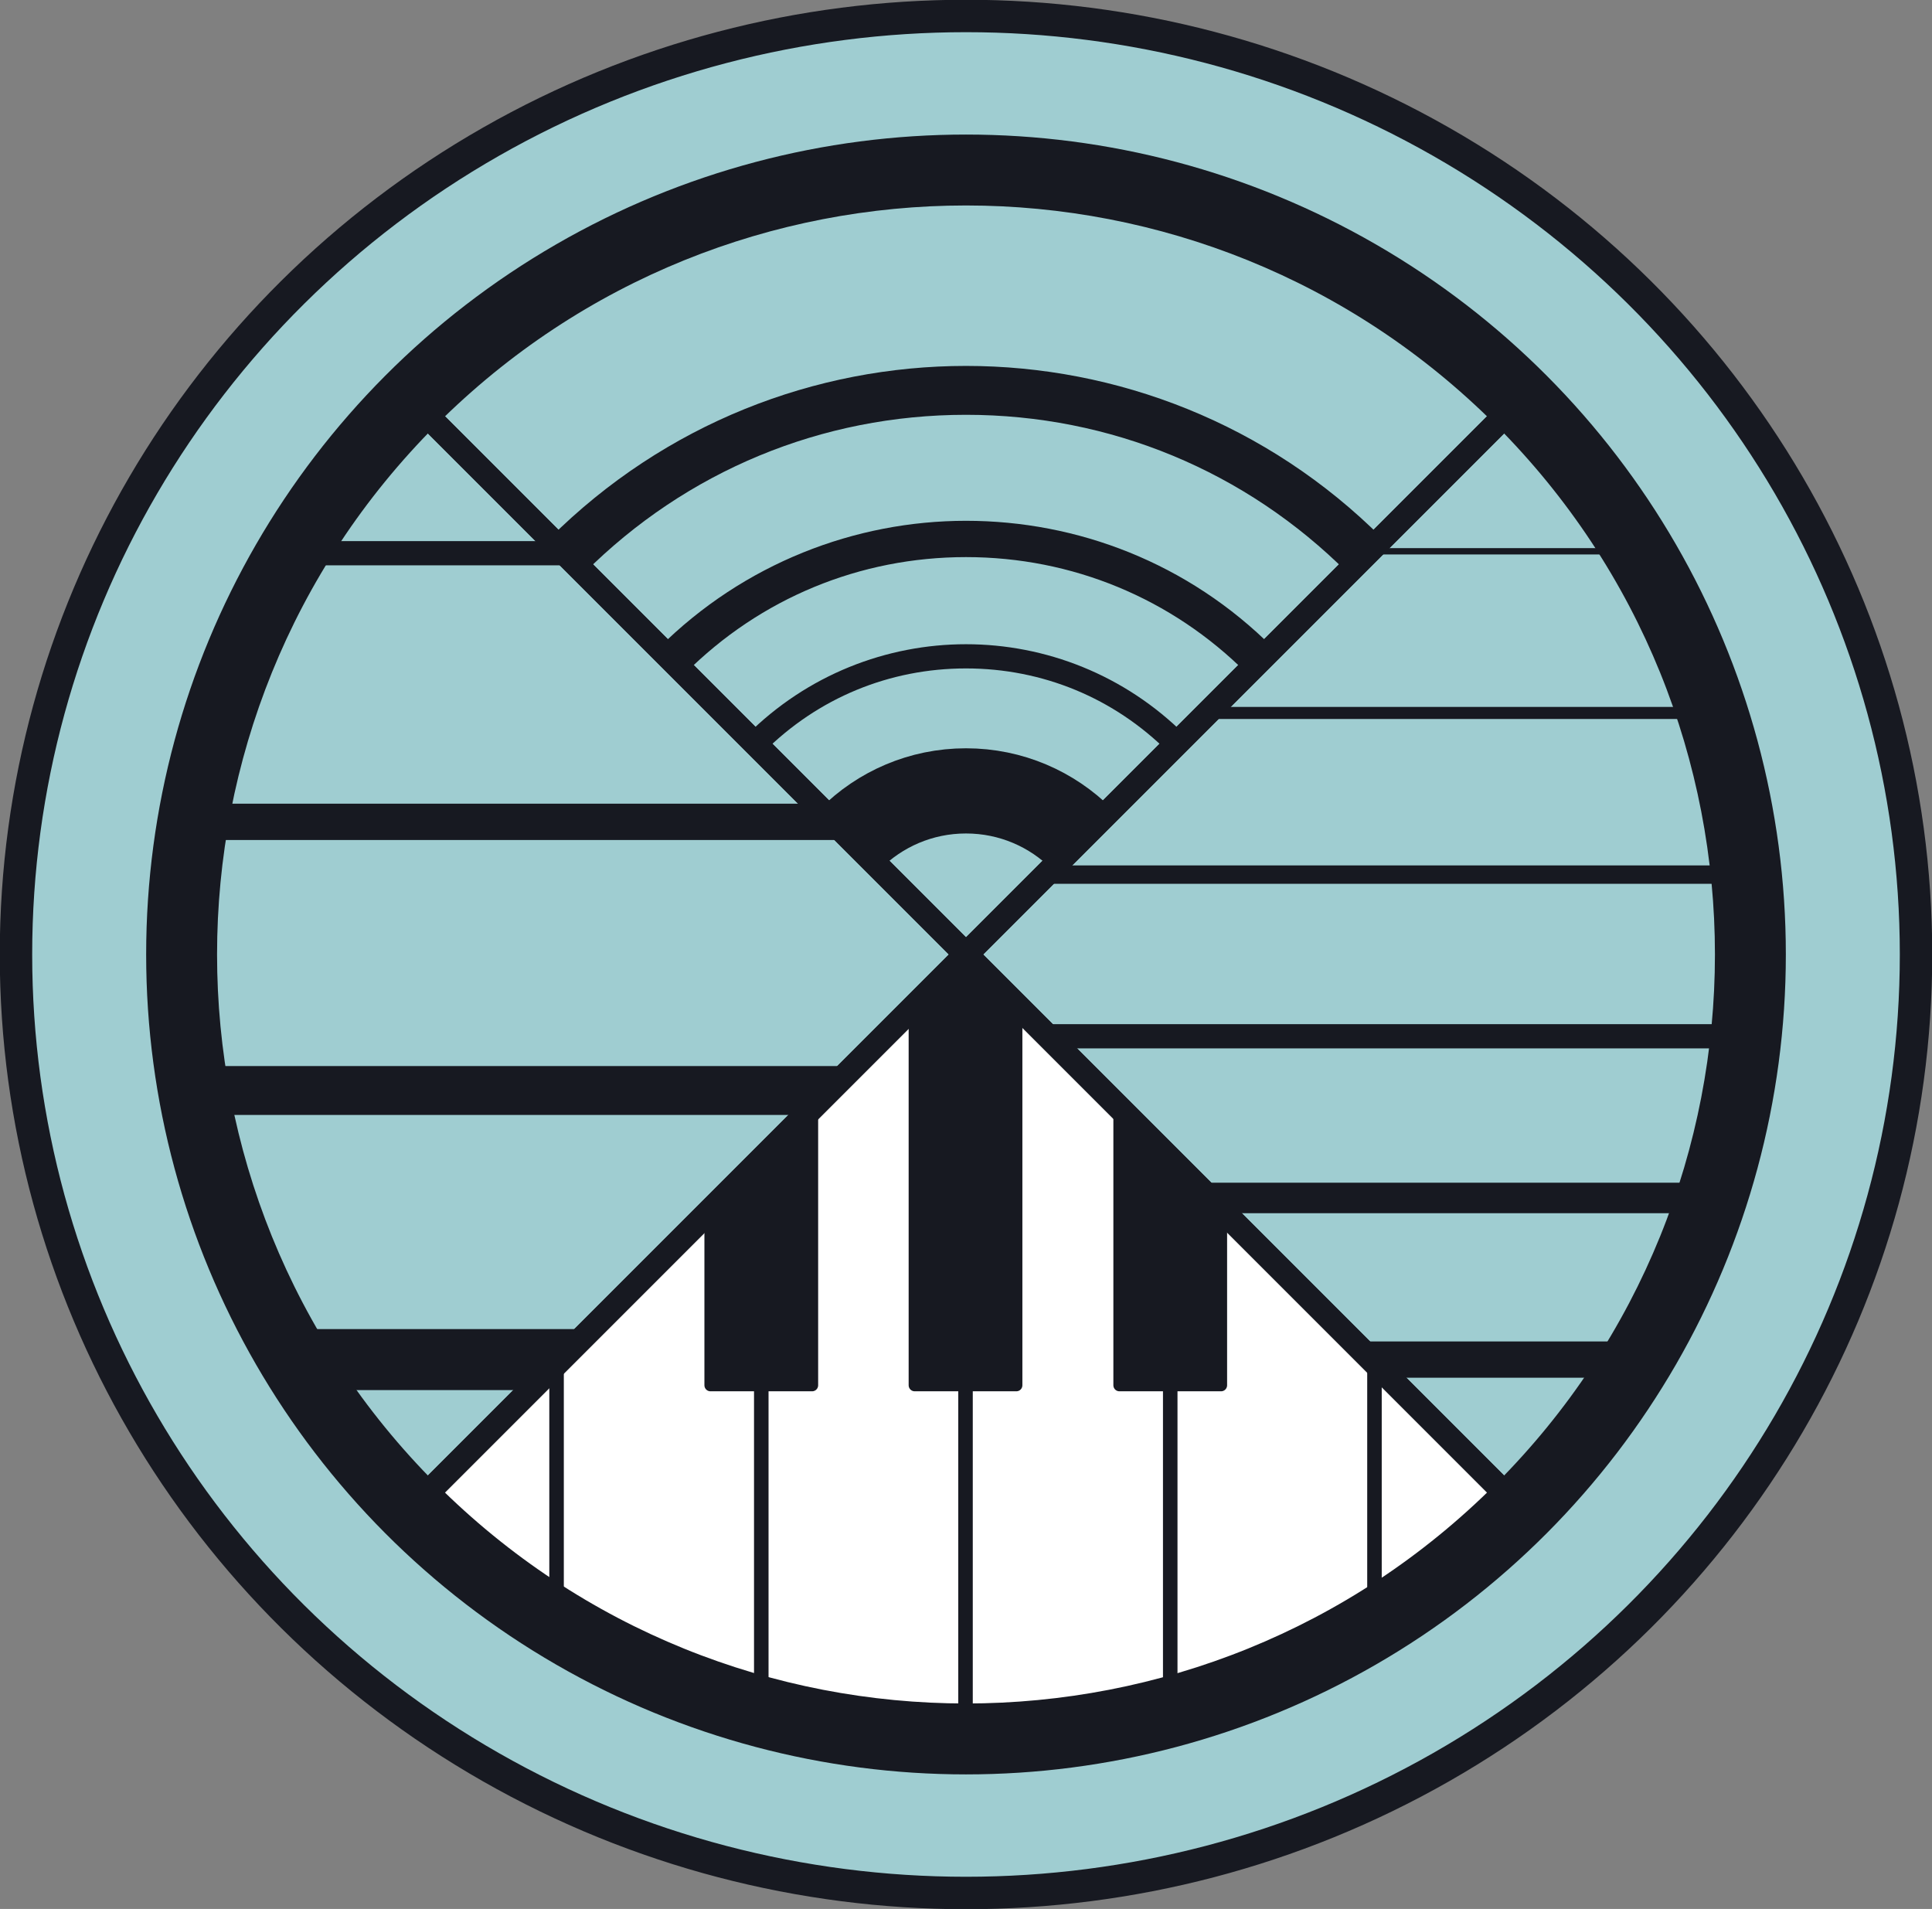
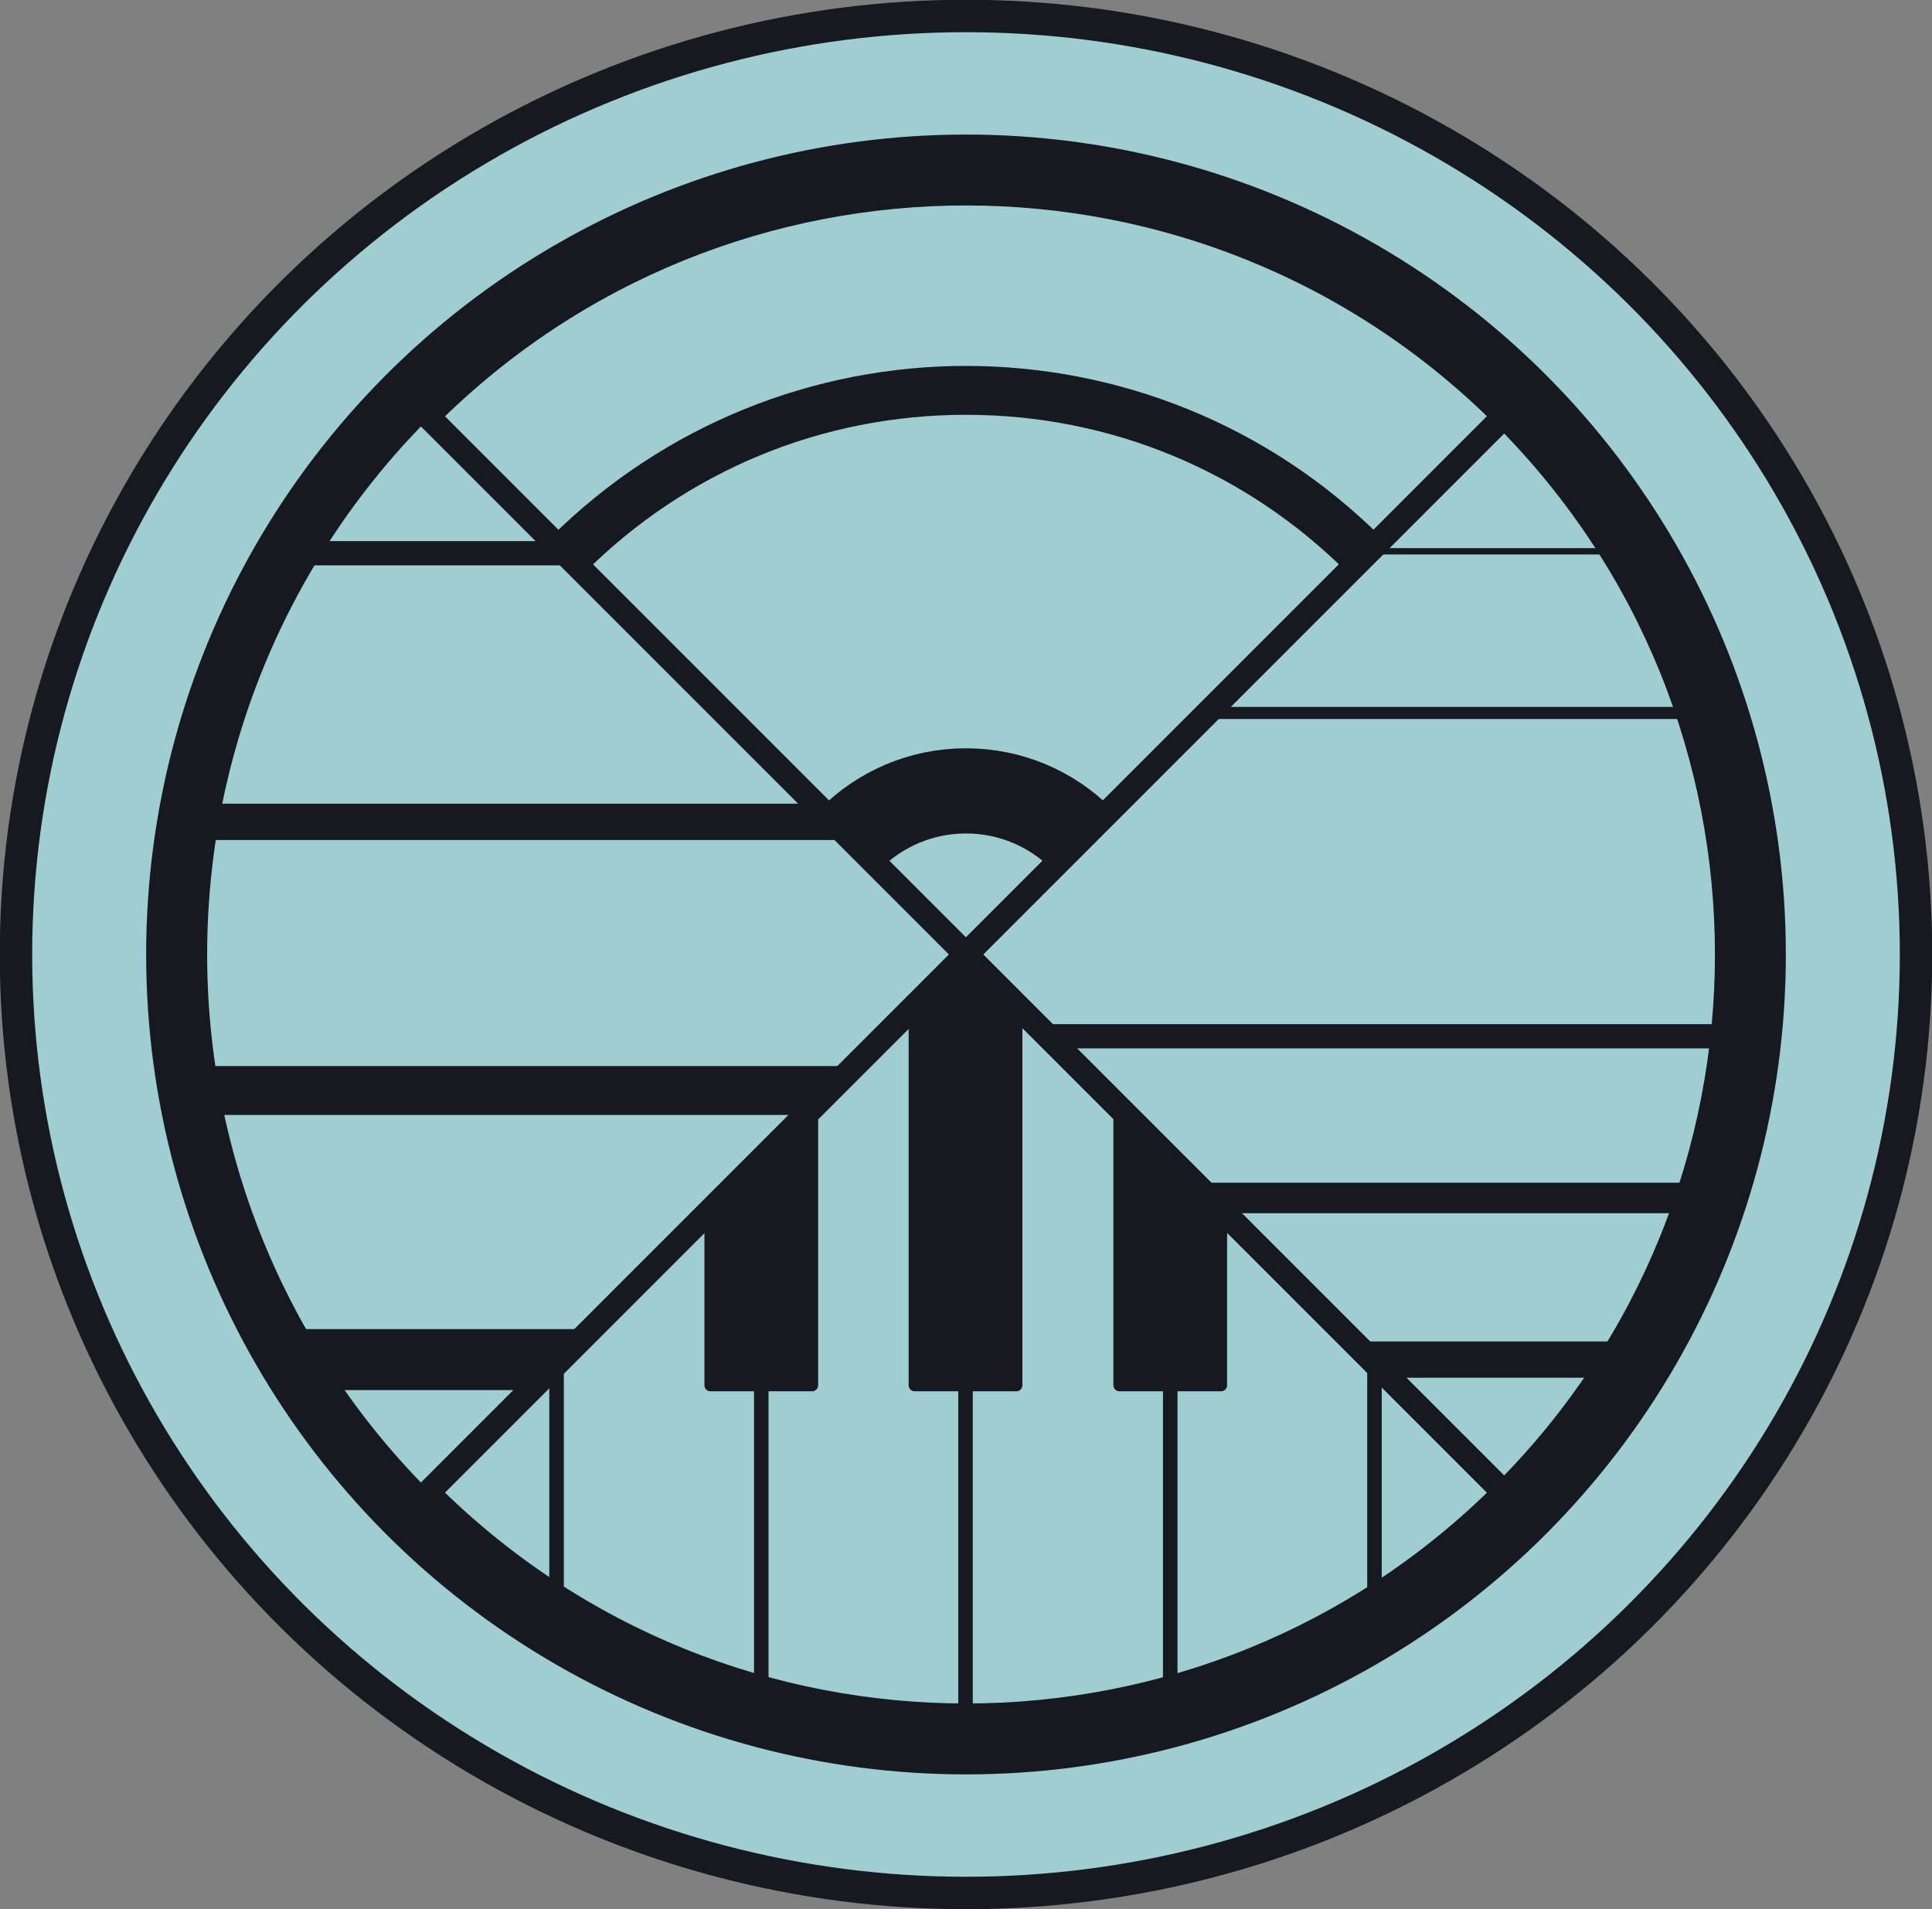
<svg xmlns="http://www.w3.org/2000/svg" id="Layer_1" viewBox="0 0 39.92 39.44">
  <rect x="0" y="0" width="39.92" height="39.44" fill="#808080" stroke="none" />
  <defs>
    <style>.cls-1{stroke-width:.75px;}.cls-1,.cls-2,.cls-3,.cls-4,.cls-5,.cls-6,.cls-7,.cls-8,.cls-9,.cls-10,.cls-11,.cls-12,.cls-13,.cls-14,.cls-15{stroke:#171921;}.cls-1,.cls-2,.cls-4,.cls-5,.cls-9,.cls-11,.cls-13,.cls-14,.cls-15{fill:none;}.cls-1,.cls-3,.cls-4,.cls-5,.cls-8,.cls-9,.cls-10,.cls-11,.cls-12,.cls-13,.cls-14,.cls-15{stroke-miterlimit:10;}.cls-2{stroke-width:1.76px;}.cls-2,.cls-6,.cls-7{stroke-linejoin:round;}.cls-16{clip-path:url(#clippath);}.cls-3{stroke-width:.3px;}.cls-3,.cls-7,.cls-8,.cls-10{fill:#fff;}.cls-17,.cls-6{fill:#171921;}.cls-4{stroke-width:.13px;}.cls-5{stroke-width:1.26px;}.cls-18{clip-path:url(#clippath-1);}.cls-19{clip-path:url(#clippath-3);}.cls-20{clip-path:url(#clippath-2);}.cls-6,.cls-7{stroke-linecap:round;}.cls-6,.cls-7,.cls-14{stroke-width:.25px;}.cls-8{stroke-width:2.1px;}.cls-9{stroke-width:.38px;}.cls-10,.cls-12{stroke-width:.67px;}.cls-11{stroke-width:1.01px;}.cls-12{fill:#9fcdd1;}.cls-13{stroke-width:.63px;}.cls-15{stroke-width:.5px;}</style>
    <clipPath id="clippath">
      <path id="Mask" class="cls-15" d="m8.84,8.6c6.14-6.14,16.1-6.14,22.24,0l-11.12,11.12-11.12-11.12Z" />
    </clipPath>
    <clipPath id="clippath-1">
      <path class="cls-15" d="m31.08,30.84c6.14-6.14,6.14-16.1,0-22.24l-11.12,11.12,11.12,11.12Z" />
    </clipPath>
    <clipPath id="clippath-2">
      <path class="cls-15" d="m8.84,30.84c-6.14-6.14-6.14-16.1,0-22.24l11.12,11.12-11.12,11.12" />
    </clipPath>
    <clipPath id="clippath-3">
      <path id="Piano-2" class="cls-15" d="m8.84,30.84c6.14,6.14,16.1,6.14,22.24,0l-11.12-11.12-11.12,11.12Z" />
    </clipPath>
  </defs>
  <g id="Logo_Thick">
    <ellipse id="Background" class="cls-12" cx="19.96" cy="19.72" rx="19.63" ry="19.39" />
    <g id="Drums">
      <g class="cls-16">
        <g id="Drum">
          <path class="cls-17" d="m19.96,4.18c4.15,0,8.05,1.62,10.99,4.55,6.06,6.06,6.06,15.92,0,21.98-2.94,2.94-6.84,4.55-10.99,4.55s-8.05-1.62-10.99-4.55c-6.06-6.06-6.06-15.92,0-21.98,2.94-2.94,6.84-4.55,10.99-4.55m0-.19c-4.03,0-8.05,1.54-11.12,4.61-6.14,6.14-6.14,16.1,0,22.24,3.07,3.07,7.1,4.61,11.12,4.61s8.05-1.54,11.12-4.61c6.14-6.14,6.14-16.1,0-22.24-3.07-3.07-7.1-4.61-11.12-4.61h0Z" />
          <path class="cls-17" d="m19.96,8.57c2.98,0,5.78,1.16,7.89,3.27,2.11,2.11,3.27,4.91,3.27,7.89s-1.16,5.78-3.27,7.89c-2.11,2.11-4.91,3.27-7.89,3.27s-5.78-1.16-7.89-3.27c-2.11-2.11-3.27-4.91-3.27-7.89s1.16-5.78,3.27-7.89c2.11-2.11,4.91-3.27,7.89-3.27m0-1.01c-3.11,0-6.22,1.19-8.6,3.56-4.75,4.75-4.75,12.45,0,17.2,2.37,2.37,5.49,3.56,8.6,3.56s6.22-1.19,8.6-3.56c4.75-4.75,4.75-12.45,0-17.2-2.37-2.37-5.49-3.56-8.6-3.56h0Z" />
-           <path class="cls-17" d="m19.96,11.51c2.19,0,4.25.85,5.8,2.4,3.2,3.2,3.2,8.41,0,11.61-1.55,1.55-3.61,2.4-5.8,2.4s-4.25-.85-5.8-2.4c-3.2-3.2-3.2-8.41,0-11.61,1.55-1.55,3.61-2.4,5.8-2.4m0-.75c-2.29,0-4.59.88-6.34,2.62-3.5,3.5-3.5,9.17,0,12.67,1.75,1.75,4.04,2.62,6.34,2.62s4.59-.88,6.34-2.62c3.5-3.5,3.5-9.17,0-12.67-1.75-1.75-4.04-2.62-6.34-2.62h0Z" />
-           <path class="cls-17" d="m19.96,13.81c1.58,0,3.06.61,4.18,1.73,2.3,2.3,2.3,6.05,0,8.35-1.12,1.12-2.6,1.73-4.18,1.73s-3.06-.61-4.18-1.73c-2.3-2.3-2.3-6.05,0-8.35,1.12-1.12,2.6-1.73,4.18-1.73m0-.5c-1.64,0-3.28.63-4.53,1.88-2.5,2.5-2.5,6.56,0,9.06,1.25,1.25,2.89,1.88,4.53,1.88s3.28-.63,4.53-1.88c2.5-2.5,2.5-6.56,0-9.06-1.25-1.25-2.89-1.88-4.53-1.88h0Z" />
          <circle class="cls-2" cx="19.96" cy="19.72" r="3.38" />
        </g>
      </g>
      <path id="Mask-2" class="cls-15" d="m8.84,8.6c6.14-6.14,16.1-6.14,22.24,0l-11.12,11.12-11.12-11.12Z" />
    </g>
    <g id="GUITAR">
      <g class="cls-18">
        <line class="cls-1" x1="20.46" y1="28.09" x2="39.29" y2="28.09" />
        <line class="cls-13" x1="20.46" y1="24.75" x2="39.29" y2="24.75" />
        <line class="cls-15" x1="20.46" y1="21.41" x2="39.29" y2="21.41" />
-         <line class="cls-9" x1="20.46" y1="18.07" x2="39.29" y2="18.07" />
        <line class="cls-14" x1="20.46" y1="14.73" x2="39.29" y2="14.73" />
        <line class="cls-4" x1="20.46" y1="11.39" x2="39.29" y2="11.39" />
      </g>
      <path class="cls-15" d="m31.08,30.84c6.14-6.14,6.14-16.1,0-22.24l-11.12,11.12,11.12,11.12Z" />
    </g>
    <g id="BASS">
      <g class="cls-20">
        <line class="cls-15" x1="19.46" y1="11.43" x2=".62" y2="11.43" />
        <line class="cls-1" x1="19.46" y1="16.98" x2=".62" y2="16.98" />
        <line class="cls-11" x1="19.46" y1="22.53" x2=".62" y2="22.53" />
        <line class="cls-5" x1="19.46" y1="28.09" x2=".62" y2="28.09" />
      </g>
-       <path class="cls-15" d="m8.84,30.84c-6.14-6.14-6.14-16.1,0-22.24l11.12,11.12-11.12,11.12" />
    </g>
    <g id="Piano">
      <g class="cls-19">
-         <rect class="cls-10" x="6.47" y="18.31" width="27.06" height="17.67" transform="translate(40 54.29) rotate(180)" />
        <line class="cls-3" x1="32.63" y1="18.31" x2="32.63" y2="35.98" />
        <line class="cls-3" x1="28.4" y1="18.31" x2="28.4" y2="35.98" />
        <line class="cls-3" x1="24.18" y1="18.31" x2="24.18" y2="35.98" />
        <line class="cls-3" x1="19.95" y1="18.31" x2="19.95" y2="35.98" />
        <line class="cls-3" x1="15.73" y1="18.31" x2="15.73" y2="35.98" />
        <line class="cls-3" x1="11.5" y1="18.31" x2="11.5" y2="35.98" />
        <line class="cls-3" x1="7.28" y1="18.31" x2="7.28" y2="35.98" />
        <line class="cls-7" x1="24.18" y1="18.37" x2="24.18" y2="28.63" />
        <rect class="cls-6" x="23.13" y="18.37" width="2.1" height="10.25" />
        <line class="cls-7" x1="19.95" y1="18.37" x2="19.95" y2="28.63" />
        <rect class="cls-6" x="18.9" y="18.37" width="2.1" height="10.25" />
        <line class="cls-7" x1="15.73" y1="18.37" x2="15.73" y2="28.63" />
        <rect class="cls-6" x="14.68" y="18.37" width="2.1" height="10.25" />
        <line class="cls-8" x1="7.37" y1="18.31" x2="7.37" y2="25.74" />
        <line class="cls-8" x1="32.63" y1="18.31" x2="32.63" y2="25.74" />
      </g>
      <path id="Piano-3" class="cls-15" d="m8.84,30.84c6.14,6.14,16.1,6.14,22.24,0l-11.12-11.12-11.12,11.12Z" />
    </g>
    <circle id="Background-2" class="cls-5" cx="19.96" cy="19.72" r="16.31" />
  </g>
</svg>